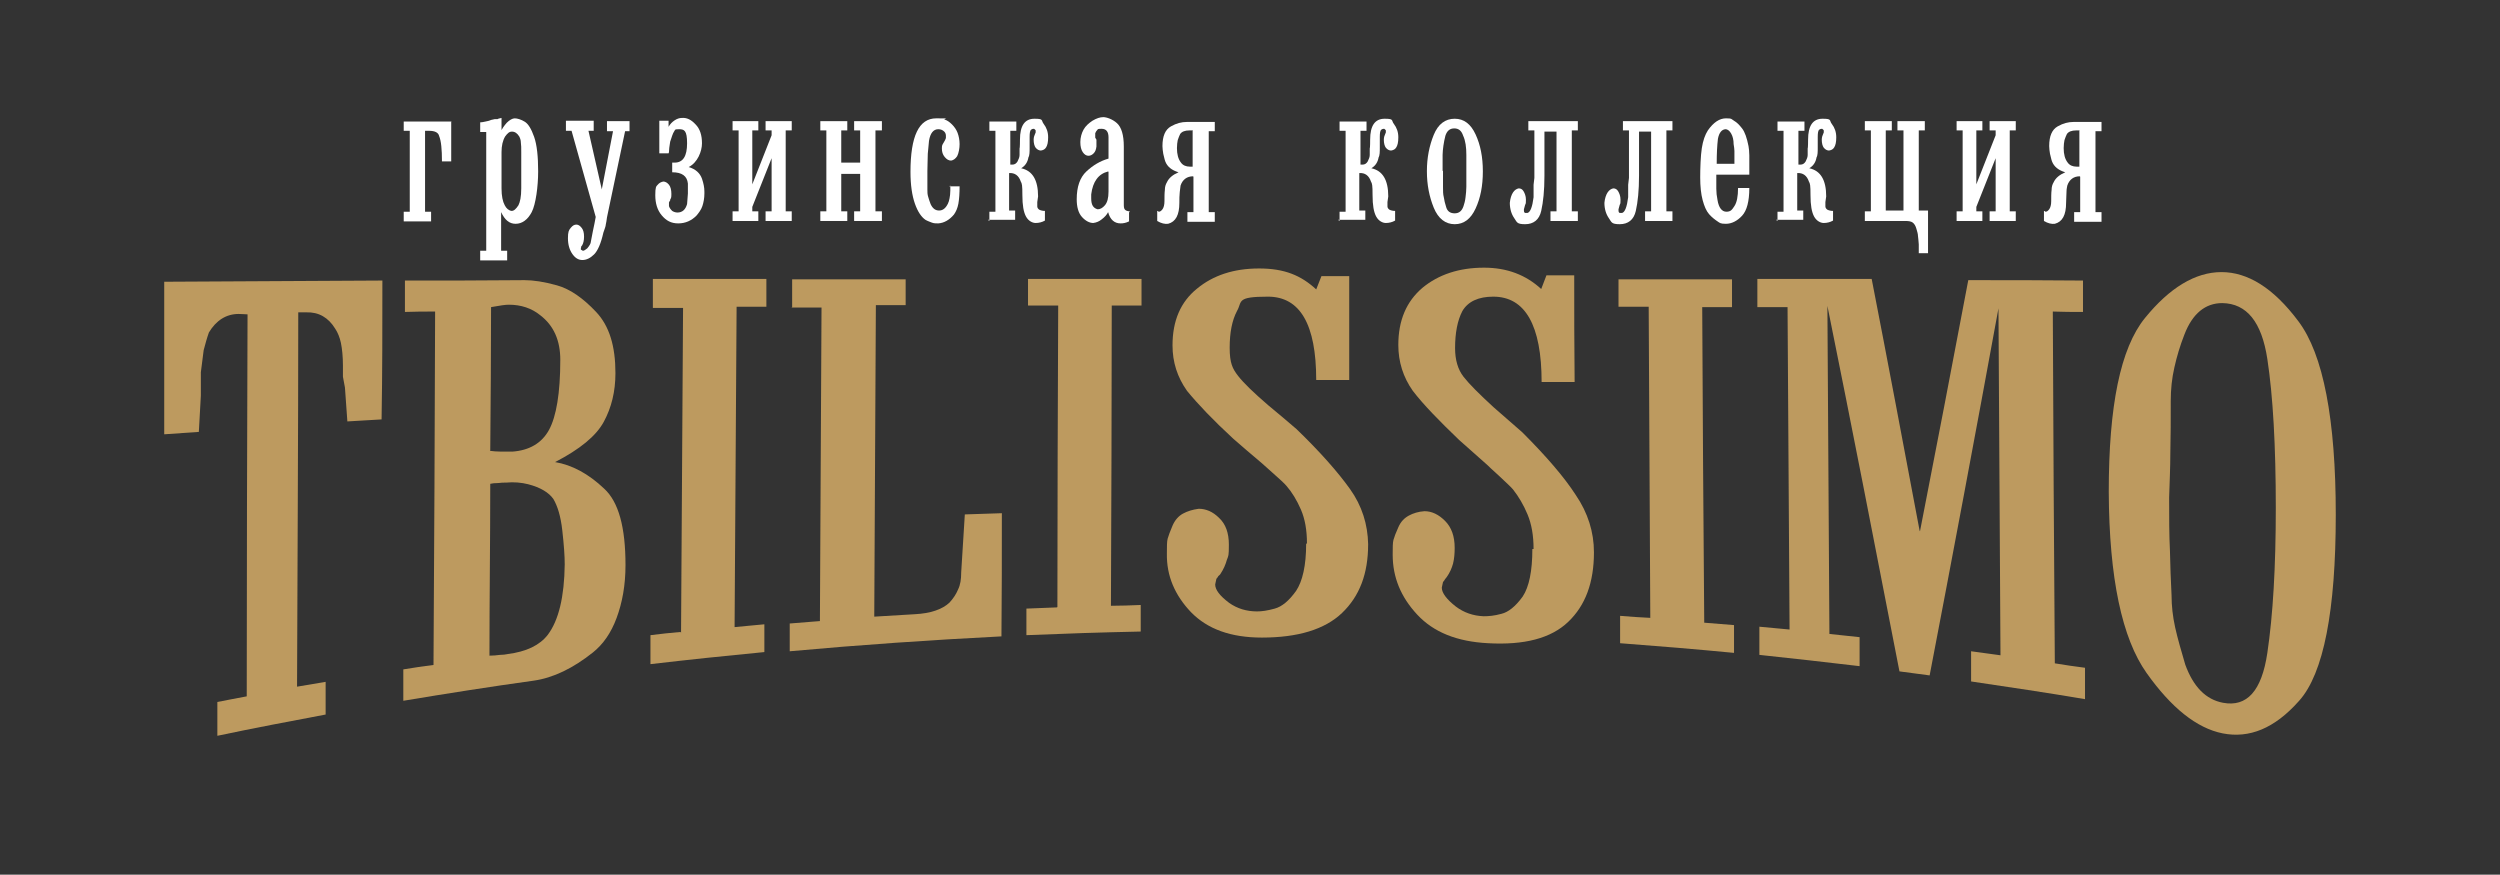
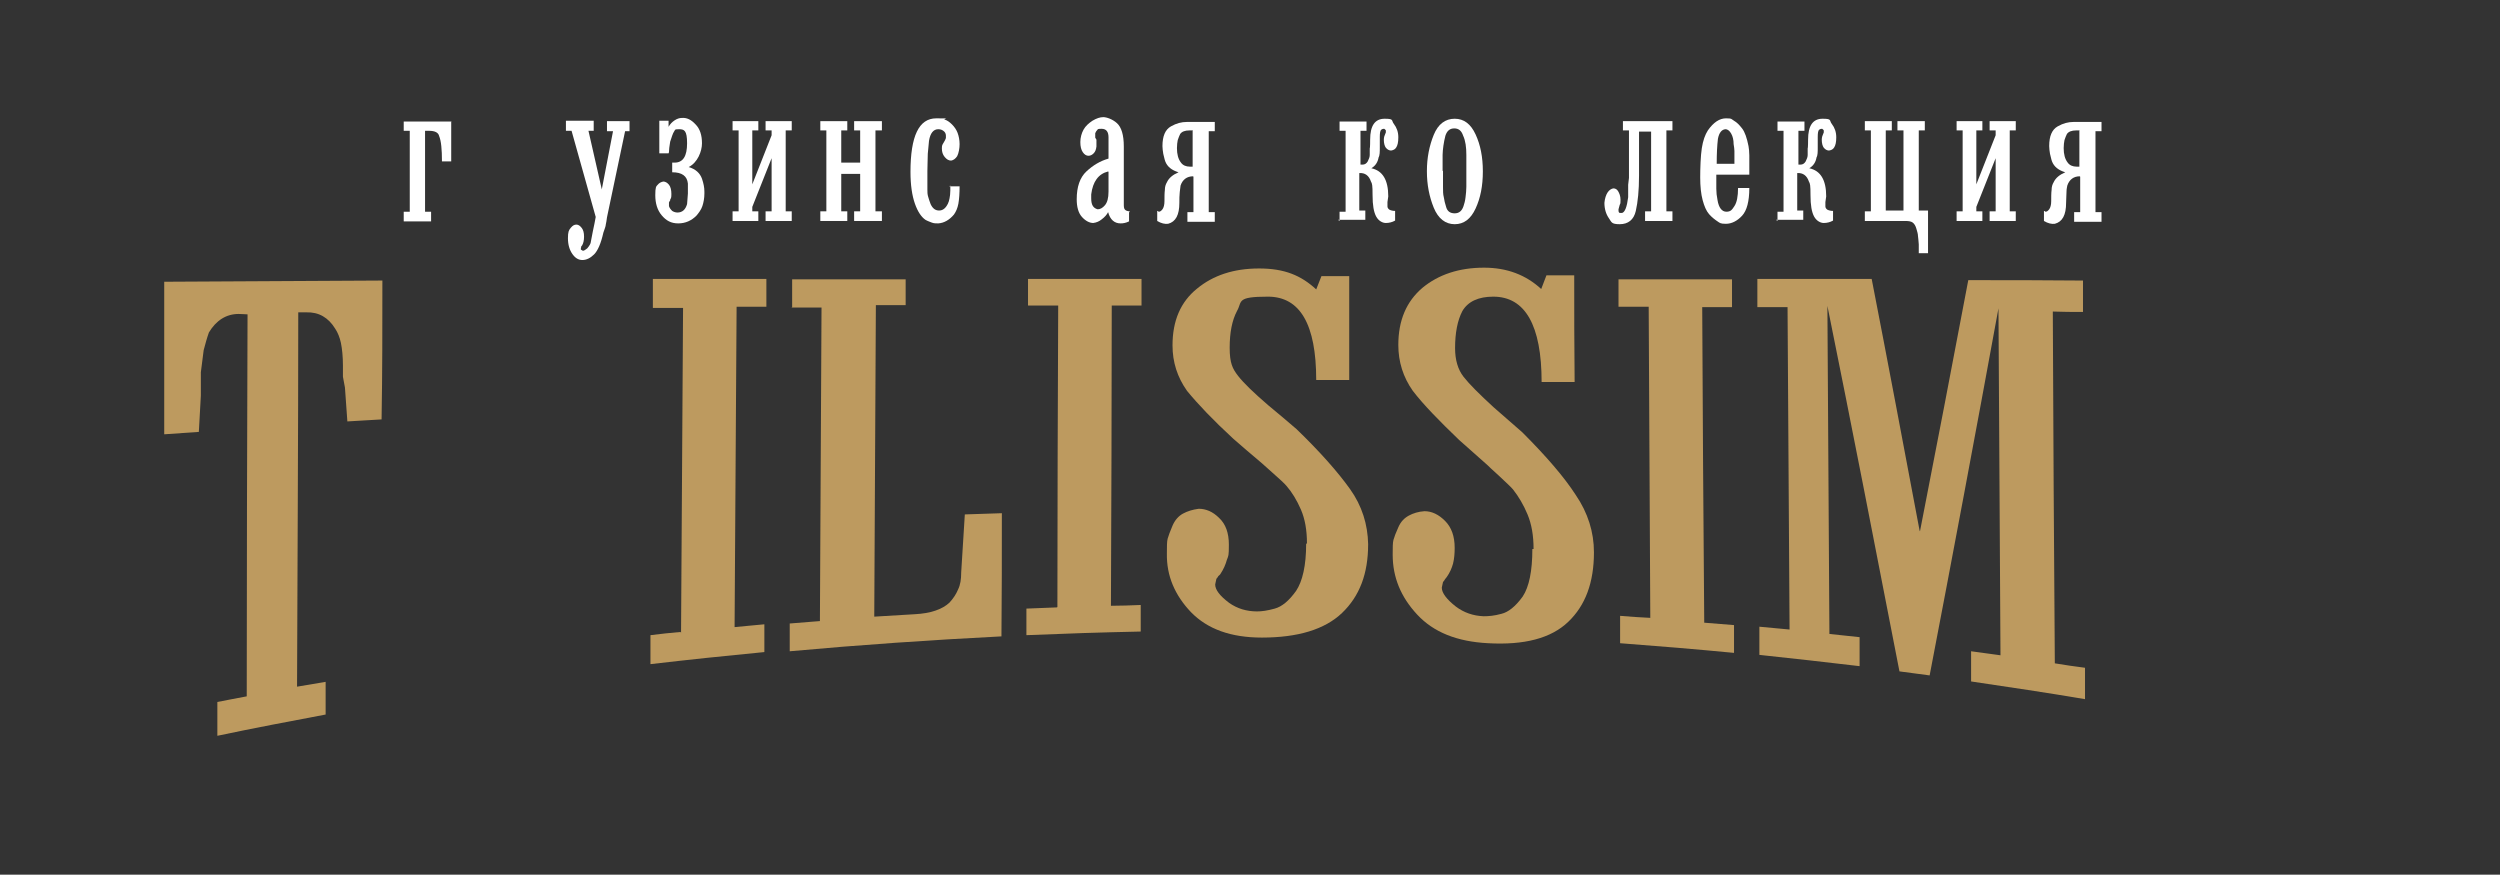
<svg xmlns="http://www.w3.org/2000/svg" id="Layer_1" data-name="Layer 1" version="1.1" viewBox="0 0 621.1 217.3">
  <rect x="0" y="0" width="621.1" height="217.3" fill="#333333" stroke="none" />
  <defs>
    <style> .cls-1 { fill: #bd9a5f; } .cls-1, .cls-2 { stroke-width: 0px; } .cls-2 { fill: #fff; } </style>
  </defs>
  <g>
    <path class="cls-2" d="M112.1,30.1v10h-2.3c0-3-.2-5.1-.7-6.3-.2-.9-1.1-1.3-2.5-1.3h-1v20.1h1.5v2.4h-6.8v-2.4h1.5v-20.1h-1.5v-2.3h11.9Z" />
-     <path class="cls-2" d="M124.4,32.8c.3-.8.8-1.5,1.5-2.3.7-.7,1.4-1.1,2-1.1s1.6.3,2.4.8c.9.5,1.7,1.8,2.4,3.8.7,2,1,4.9,1,8.6s-.6,8.2-1.6,10.1-2.4,2.9-4,2.9-2.7-1-3.6-2.9v9.6h1.5v2.4h-6.7v-2.4h1.5v-29.5h-1.5v-2.4c.4,0,.8-.1,1.3-.2.5-.1,1-.2,1.4-.4l.9-.2h.7c0-.1,1-.3,1-.3v3.6h0ZM129.5,42.3v-4.5c0-1,0-1.8-.1-2.4,0-.6-.2-1.1-.4-1.5-.5-.8-1.1-1.2-1.8-1.2s-1.1.4-1.7,1.2c-.6,1-.9,2.3-.9,3.9v9c0,1.9.3,3.3.8,4.2.4.8,1,1.3,1.7,1.4.6,0,1.1-.5,1.7-1.4.4-.8.7-2.1.7-4.2v-4.5h0Z" />
    <path class="cls-2" d="M149.5,47.1l2.8-14.5h-1.5v-2.5h5.6v2.5h-1.1l-4.5,21.4c-.1.8-.2,1.4-.3,1.8,0,.4-.3,1.1-.6,2-.6,2.7-1.4,4.5-2.3,5.4-.9.9-1.9,1.4-2.9,1.4s-1.8-.5-2.5-1.5-1.1-2.3-1.1-3.9.2-2,.7-2.6.9-.8,1.4-.8.9.3,1.3.8c.4.5.6,1.2.6,2.2s-.2,1.7-.5,2.2l-.2.2v.2c-.1,0-.1.6-.1.6l.5.3c.3,0,.6-.2,1.1-.6.5-.6.9-1.2.9-1.7l.5-2.6.4-1.9.3-1.6-6-21.4h-1.4v-2.5h6.9v2.5h-1.3l3.3,14.5h0Z" />
    <path class="cls-2" d="M166.1,38.1h-2.3v-8.1h2.3v1.5c.4-.7.9-1.2,1.5-1.6s1.2-.6,1.8-.6c1.2-.1,2.3.4,3.4,1.6,1.1,1.1,1.6,2.7,1.6,4.7s-1.1,4.8-3.3,5.9c1.7.5,2.8,1.5,3.3,2.9.4,1.2.6,2.2.6,3.2v.5c0,1.1-.2,2.2-.5,3.1s-.9,1.7-1.5,2.4c-1.2,1.2-2.7,1.9-4.5,1.9s-3-.7-4.1-2-1.6-3-1.6-5,.2-2.2.6-2.6c.4-.5.9-.7,1.4-.8.5,0,1,.3,1.4.8s.6,1.3.6,2.3-.1,1-.3,1.4c0,.2,0,.3-.1.3l-.2.4v.9c.1.4.4.8.8,1.2.3.2.8.4,1.3.4,1.2,0,2-.7,2.4-2.1l.2-2.6v-2.5c-.2-1.9-1.5-2.8-3.9-2.8v-2.4c.1,0,.3,0,.4,0h.2c2.1,0,3.1-1.6,3.1-4.8s-.7-3.5-2-3.5-.9.2-1.3.7c-.1.1-.2.4-.4.9-.2.5-.3,1-.5,1.5-.2,1.2-.3,2-.3,2.6h0Z" />
    <path class="cls-2" d="M186.9,45.8l4.8-12.2v-1.2h-1.5v-2.3h6.5v2.3h-1.5v20.1h1.5v2.4h-6.5v-2.4h1.5v-13.2l-4.8,12.1v1.1h1.5v2.4h-6.4v-2.4h1.5v-20.1h-1.5v-2.3h6.4v2.3h-1.5v13.4h0Z" />
    <path class="cls-2" d="M209,43.2v9.3h1.5v2.4h-6.7v-2.4h1.5v-20.1h-1.5v-2.3h6.7v2.3h-1.5v8h4.7v-8h-1.5v-2.3h6.9v2.3h-1.6v20.1h1.6v2.4h-6.9v-2.4h1.5v-9.3h-4.7Z" />
    <path class="cls-2" d="M235.8,46.3h2.6c0,1.7-.1,3.2-.3,4.3-.2,1.1-.6,2-1.1,2.7-1.1,1.3-2.4,2.1-3.9,2.2-.6,0-1.1,0-1.6-.2s-1.1-.4-1.6-.7c-1-.7-1.9-2-2.6-4-.7-2-1.1-4.6-1.1-7.9,0-8.9,2.1-13.3,6.4-13.3s1.5.1,2.1.3c.6.2,1.2.6,1.8,1.2s1.1,1.3,1.4,2.1c.3.8.5,1.8.5,2.8s-.2,2.2-.6,3c-.4.6-.9,1-1.5,1.1-.6,0-1.1-.3-1.6-.9-.5-.6-.7-1.3-.7-2.1s.1-.9.4-1.4l.4-.7.2-.5v-.6c0-.3-.1-.7-.4-1-.4-.4-.9-.6-1.5-.6-1.2,0-2,1-2.3,2.9-.1.9-.2,2-.3,3.2,0,1.3-.1,2.7-.1,4.3v4.6c0,.6,0,1.2.2,1.8s.3,1.1.6,1.8c.5,1.1,1.2,1.6,2.1,1.6s1.6-.5,2.2-1.7c.2-.4.3-.8.4-1.3.1-.5.2-1.2.2-2v-1.2h0Z" />
-     <path class="cls-2" d="M245.8,54.9v-2.3h1.5v-20.1h-1.5v-2.3h6.7v2.3h-1.5v8.4c.1,0,.3,0,.5,0,.6,0,1-.3,1.3-.8.3-.6.5-1.1.5-1.6v-1.6c.1,0,.1-2.2.1-2.2,0-3.5,1.2-5.2,3.6-5.2s1.6.4,2.3,1.3c.7.9,1.1,2,1.1,3.3s-.2,2-.5,2.5-.7.7-1.3.8c-.4,0-.9-.2-1.3-.7-.3-.4-.5-1.1-.5-2,0-.6.2-1.1.3-1.3l.2-.5v-.5c-.1-.2-.3-.3-.4-.4-.2,0-.4,0-.7.2-.3.2-.4.8-.4,1.8v2.6c0,1.1,0,2-.3,2.5-.2,1.2-.8,2.1-1.8,2.7,2.8.6,4.2,2.9,4.2,7l-.2,1.4v1.1c0,.3.2.6.5.8.4.2.9.3,1.4.3v2.4c-.7.4-1.5.6-2.3.6s-1.8-.5-2.4-1.6-.9-2.8-.9-5.3-.1-2.9-.4-3.4c-.5-1.5-1.5-2.2-2.9-2.1v9.3h1.5v2.3h-6.8Z" />
    <path class="cls-2" d="M280.5,52.8v2.2c-.8.4-1.5.5-2.1.5-1.5,0-2.6-.9-3.1-2.8-.3.6-.8,1.2-1.6,1.8-.6.5-1.3.8-2.1.9-.9,0-1.9-.5-2.8-1.5-.9-1-1.3-2.5-1.3-4.4,0-3.1.8-5.4,2.4-6.9,1.6-1.5,3.4-2.6,5.5-3.2v-5.3c0-1.4-.6-2.1-1.7-2.1s-.9.1-1.1.3-.4.5-.5.8v1.1l.3.5v1.7c-.1.8-.3,1.3-.7,1.7s-.8.6-1.3.6c-.5,0-1-.3-1.4-.9s-.6-1.4-.6-2.5.3-2.2.8-3.1,1.3-1.6,2.2-2.2c1-.6,1.9-.9,2.7-.9s2.3.5,3.4,1.5c1.1,1,1.7,2.9,1.7,5.8v14.2c0,.7,0,1.2.3,1.5.2.2.6.4,1.2.4h0ZM275.3,42.6c-2.4.6-3.8,2.5-4.2,5.7,0,.2,0,.4,0,.6v.4c0,1.6.5,2.4,1.6,2.7.6,0,1.2-.3,1.8-1,.6-.7.9-1.8.9-3.4v-4.9h0Z" />
    <path class="cls-2" d="M296.4,43.8c-1.5,0-2.6.8-3.1,2.3,0,.2-.1.7-.2,1.6s-.1,1.8-.1,2.7c0,3-.9,4.7-2.8,5.2-.8.1-1.7-.1-2.7-.7v-2.5c.2,0,.3.2.4.2.3,0,.6-.2.9-.6.3-.4.5-1.1.5-2s0-2.1.1-2.8c0-.8.2-1.4.5-1.9.5-1.1,1.5-1.9,2.9-2.5-1.7-.5-2.8-1.4-3.3-2.7-.2-.5-.3-1.2-.5-1.9-.1-.7-.2-1.3-.2-1.9,0-2.5.7-4.1,2.1-4.9,1.4-.8,2.7-1.1,3.9-1.1h7v2.3h-1.5v20.1h1.5v2.4h-6.8v-2.4h1.5v-8.8ZM296.4,32.4c-.2,0-.5,0-.9,0-1.1,0-1.9.3-2.3.9-.2.4-.4.9-.6,1.5-.1.5-.2,1.2-.2,2,0,1.5.3,2.7,1,3.6.5.7,1.3,1,2.2,1h.7v-8.9h0Z" />
    <path class="cls-2" d="M332.8,54.9v-2.3h1.5v-20.1h-1.5v-2.3h6.7v2.3h-1.5v8.4c.1,0,.3,0,.5,0,.6,0,1-.3,1.3-.8.3-.6.5-1.1.5-1.6v-1.6c.1,0,.1-2.2.1-2.2,0-3.5,1.2-5.2,3.6-5.2s1.6.4,2.3,1.3c.7.9,1.1,2,1.1,3.3s-.2,2-.5,2.5-.7.7-1.3.8c-.4,0-.9-.2-1.3-.7-.3-.4-.5-1.1-.5-2,0-.6.2-1.1.3-1.3l.2-.5v-.5c-.1-.2-.3-.3-.4-.4-.2,0-.4,0-.7.2-.3.2-.4.8-.4,1.8v2.6c0,1.1,0,2-.3,2.5-.2,1.2-.8,2.1-1.8,2.7,2.8.6,4.2,2.9,4.2,7l-.2,1.4v1.1c0,.3.2.6.5.8.4.2.9.3,1.4.3v2.4c-.7.4-1.5.6-2.3.6s-1.8-.5-2.4-1.6-.9-2.8-.9-5.3-.1-2.9-.4-3.4c-.5-1.5-1.5-2.2-2.9-2.1v9.3h1.5v2.3h-6.8Z" />
    <path class="cls-2" d="M354.5,42.5c0-3.3.6-6.3,1.7-9,1.1-2.7,2.9-4,5.2-4s4,1.3,5.2,3.9c1.2,2.6,1.8,5.6,1.8,9.2s-.6,6.6-1.8,9.2c-1.2,2.6-2.9,3.9-5.2,3.9s-4.1-1.4-5.2-4.1-1.7-5.7-1.7-9ZM358.5,42.5v3.9c0,1,0,1.9.2,2.6.1.7.3,1.6.6,2.5.3,1,1,1.5,2.1,1.5s1.8-.6,2.2-1.8c.2-.6.4-1.3.5-2.2s.2-1.7.2-2.6v-7.9c0-1.9-.2-3.5-.8-4.8-.4-1.2-1.1-1.8-2.2-1.8s-1.8.6-2.2,1.8c-.2.8-.4,1.7-.5,2.5s-.2,1.6-.2,2.3v3.9h0Z" />
-     <path class="cls-2" d="M386.5,32.7h-2.8v11c0,3.6-.3,6.5-.8,8.7-.5,2.2-1.9,3.3-4,3.3s-2-.5-2.7-1.5c-.7-1-1.1-2.3-1.1-3.8.1-1.1.4-2,.8-2.6s.9-.9,1.4-1c.5,0,.9.2,1.2.7s.6,1.2.6,2.1,0,.9-.2,1.3l-.3,1.1c0,.5,0,.8.3.9h.6c.7-.2,1.2-1.5,1.5-3.9v-3.1l.2-1.7v-11.8h-1.5v-2.3h12.3v2.3h-1.5v20.1h1.5v2.4h-6.8v-2.4h1.5v-19.8Z" />
    <path class="cls-2" d="M410,32.7h-2.8v11c0,3.6-.3,6.5-.8,8.7-.5,2.2-1.9,3.3-4,3.3s-2-.5-2.7-1.5c-.7-1-1.1-2.3-1.1-3.8.1-1.1.4-2,.8-2.6s.9-.9,1.4-1c.5,0,.9.2,1.2.7s.6,1.2.6,2.1,0,.9-.2,1.3l-.3,1.1c0,.5,0,.8.3.9h.6c.7-.2,1.2-1.5,1.5-3.9v-3.1l.2-1.7v-11.8h-1.5v-2.3h12.3v2.3h-1.5v20.1h1.5v2.4h-6.8v-2.4h1.5v-19.8Z" />
    <path class="cls-2" d="M431.9,46.7h2.7c0,3.3-.6,5.6-1.8,6.9s-2.6,2-4,2-1.5-.2-2.1-.6-1.4-1-2.1-1.8c-.7-.8-1.2-2-1.6-3.5-.4-1.5-.6-3.4-.6-5.6s.1-5.4.4-7.3c.3-1.9.8-3.3,1.5-4.4,1.4-2,2.9-3,4.5-3s1.3.2,2,.6c.7.4,1.3,1,2,1.9s1.2,2.4,1.6,4.4c.1.6.2,1.4.2,2.3,0,1,0,1.5,0,1.8v3h-8.2c0,1.5,0,2.6,0,3.5s.1,1.8.3,2.8c.3,1.9,1.1,2.9,2.2,2.9s1.4-.5,2-1.4.9-2.4.9-4.5h0ZM430.9,40.9v-2.2c0-.3,0-.7,0-1.2,0-.5-.1-1-.2-1.7,0-1-.2-1.9-.6-2.6s-.8-1-1.3-1.1c-1,0-1.7.8-2,2.4-.2,1.7-.3,3.7-.3,6.2h4.5,0Z" />
    <path class="cls-2" d="M441.6,54.9v-2.3h1.5v-20.1h-1.5v-2.3h6.7v2.3h-1.5v8.4c.1,0,.3,0,.5,0,.6,0,1-.3,1.3-.8.3-.6.5-1.1.5-1.6v-1.6c.1,0,.1-2.2.1-2.2,0-3.5,1.2-5.2,3.6-5.2s1.6.4,2.3,1.3c.7.9,1.1,2,1.1,3.3s-.2,2-.5,2.5-.7.7-1.3.8c-.4,0-.9-.2-1.3-.7-.3-.4-.5-1.1-.5-2,0-.6.2-1.1.3-1.3l.2-.5v-.5c-.1-.2-.3-.3-.4-.4-.2,0-.4,0-.7.2-.3.2-.4.8-.4,1.8v2.6c0,1.1,0,2-.3,2.5-.2,1.2-.8,2.1-1.8,2.7,2.8.6,4.2,2.9,4.2,7l-.2,1.4v1.1c0,.3.2.6.5.8.4.2.9.3,1.4.3v2.4c-.7.4-1.5.6-2.3.6s-1.8-.5-2.4-1.6-.9-2.8-.9-5.3-.1-2.9-.4-3.4c-.5-1.5-1.5-2.2-2.9-2.1v9.3h1.5v2.3h-6.8Z" />
    <path class="cls-2" d="M479,52.3v10.6h-2.3v-2.2c-.1-.9-.1-1.6-.2-2.1,0-.5-.2-1.1-.4-1.8-.2-.7-.5-1.2-.9-1.5-.4-.3-1-.4-1.8-.4h-10.1v-2.4h1.5v-20.1h-1.5v-2.3h6.7v2.3h-1.5v19.9h4.4v-19.9h-1.5v-2.3h6.8v2.3h-1.5v19.9h2.3Z" />
    <path class="cls-2" d="M491,45.8l4.8-12.2v-1.2h-1.5v-2.3h6.5v2.3h-1.5v20.1h1.5v2.4h-6.5v-2.4h1.5v-13.2l-4.8,12.1v1.1h1.5v2.4h-6.4v-2.4h1.5v-20.1h-1.5v-2.3h6.4v2.3h-1.5s0,13.4,0,13.4Z" />
    <path class="cls-2" d="M516.7,43.8c-1.5,0-2.6.8-3.1,2.3,0,.2-.2.7-.2,1.6,0,.9-.1,1.8-.1,2.7,0,3-.9,4.7-2.8,5.2-.8.1-1.7-.1-2.7-.7v-2.5c.2,0,.3.2.4.2.3,0,.6-.2.9-.6.3-.4.5-1.1.5-2s0-2.1.1-2.8c0-.8.2-1.4.5-1.9.5-1.1,1.5-1.9,2.9-2.5-1.7-.5-2.8-1.4-3.3-2.7-.2-.5-.3-1.2-.5-1.9-.1-.7-.2-1.3-.2-1.9,0-2.5.7-4.1,2.1-4.9,1.4-.8,2.7-1.1,3.9-1.1h7v2.3h-1.5v20.1h1.5v2.4h-6.8v-2.4h1.5v-8.8ZM516.7,32.4c-.2,0-.5,0-.9,0-1.1,0-1.9.3-2.3.9-.2.4-.4.9-.6,1.5-.1.5-.2,1.2-.2,2,0,1.5.3,2.7,1,3.6.5.7,1.3,1,2.2,1h.7v-8.9h0Z" />
  </g>
  <g>
    <path class="cls-1" d="M81,177.5c-9,1.7-18,3.4-27,5.3,0-2.8,0-5.6,0-8.4,2.4-.5,4.8-.9,7.3-1.4,0-31.6.1-63.2.2-94.9-.6,0-1.3-.1-2.2-.1-3.1,0-5.6,1.6-7.4,4.6-.5,1.4-.9,2.9-1.3,4.4-.2,1.8-.5,3.7-.7,5.5v5.8c-.2,3-.3,6-.5,9-2.9.2-5.7.4-8.6.6v-37.9c18.1-.1,36.1-.2,54.2-.3,0,11.5,0,23-.2,34.5-2.8.2-5.7.3-8.5.5-.2-2.8-.4-5.6-.6-8.4-.2-.9-.3-1.8-.5-2.7,0-1.2,0-2.1,0-2.7,0-2.3-.2-4.2-.5-5.7-.3-1.4-.8-2.6-1.4-3.5-1.7-2.8-4.1-4.2-7.2-4.1-.9,0-1.5,0-2,0,0,31-.2,62-.3,93,2.4-.4,4.8-.8,7.1-1.2,0,2.7,0,5.4,0,8.1Z" />
-     <path class="cls-1" d="M107.7,165.1c.2-29.2.3-58.5.4-87.7-2.5,0-5,0-7.5.1,0-2.6,0-5.2,0-7.8,9.9,0,19.8,0,29.7-.1,2.2,0,4.9.4,8.1,1.3,3.2.9,6.4,3.1,9.7,6.6s4.8,8.5,4.8,15.2c0,4.6-1,8.6-2.9,12.1-1.9,3.5-5.9,6.8-12.1,10,4.2.7,8.3,2.9,12.2,6.6,3.6,3.3,5.3,9.6,5.3,19,0,5-.8,9.3-2.2,13.1s-3.4,6.6-5.9,8.6c-4.9,3.9-9.8,6.3-14.7,7-10.8,1.5-21.6,3.2-32.4,5,0-2.6,0-5.2,0-7.8,2.5-.4,5-.8,7.5-1.1h0ZM121.7,112c.8.1,1.7.2,2.8.2,1.1,0,2,0,2.8,0,4.2-.3,7.3-2.1,9.1-5.4s2.8-9.1,2.8-17.4c0-4.8-1.6-8.5-5-11.1-2.1-1.7-4.7-2.6-7.8-2.6-.8,0-2.2.2-4.4.6,0,11.8-.1,23.7-.2,35.6h0ZM121.4,162.9c1.1,0,2-.1,2.8-.2.8,0,1.4-.1,1.9-.2,4.7-.6,8-2.2,10-4.8,2.7-3.6,4.1-9.4,4.2-17.5,0-2.1-.2-4.8-.6-8.4-.4-3.6-1.2-6.1-2.2-7.8-1.1-1.6-3.2-2.9-6.3-3.7-1.6-.4-3.5-.6-5.5-.4-.7,0-1.2,0-1.8.1-1,0-1.7.1-2.1.2,0,14.2-.2,28.5-.2,42.7h0Z" />
    <path class="cls-1" d="M169.2,157.3c.2-26.9.3-53.8.5-80.8-2.5,0-5,0-7.5,0,0-2.4,0-4.8,0-7.2,9.4,0,18.8,0,28.2,0,0,2.3,0,4.6,0,6.9-2.4,0-4.9,0-7.4,0-.2,26.5-.3,53-.5,79.6,2.4-.2,4.9-.5,7.4-.7,0,2.3,0,4.6,0,6.9-9.4.9-18.9,1.9-28.3,3,0-2.4,0-4.8,0-7.2,2.5-.3,5-.6,7.5-.8h0Z" />
    <path class="cls-1" d="M196.8,76.3c0-2.3,0-4.6,0-6.9,9.4,0,18.8,0,28.2,0,0,2.1,0,4.2,0,6.4-2.4,0-4.9,0-7.4,0-.1,25.8-.3,51.6-.4,77.4,3.3-.2,6.7-.4,10-.6,4-.2,6.9-1.2,8.7-2.9.9-1,1.6-2,2.1-3.2.6-1.2.8-2.6.8-4.3.3-4.8.6-9.6.9-14.4,3.1-.1,6.1-.2,9.2-.3,0,10.2,0,20.4-.1,30.6-17.6.9-35.1,2.1-52.6,3.7,0-2.3,0-4.6,0-6.9,2.5-.2,5-.4,7.5-.6.1-26,.3-51.9.4-77.9-2.5,0-5,0-7.5,0h0Z" />
    <path class="cls-1" d="M262.7,150.8c0-25,.1-49.9.2-74.9-2.5,0-5,0-7.5,0,0-2.2,0-4.4,0-6.6,9.4,0,18.8,0,28.2,0,0,2.2,0,4.4,0,6.6-2.5,0-4.9,0-7.4,0,0,24.9-.1,49.7-.2,74.6,2.5,0,4.9-.1,7.4-.2,0,2.2,0,4.4,0,6.6-9.5.2-18.9.5-28.4.9,0-2.2,0-4.4,0-6.6,2.5-.1,5-.2,7.6-.3h0Z" />
    <path class="cls-1" d="M324.7,135c0-3.3-.5-6.1-1.5-8.4-1-2.3-2.2-4.3-3.6-5.9-.5-.6-1.7-1.7-3.4-3.2-1.8-1.6-2.7-2.4-2.8-2.5-2.4-2-4.7-4-7-6-5-4.6-8.8-8.6-11.5-11.9-2.4-3.4-3.6-7.1-3.6-11.3,0-6.1,2-10.8,6.1-14.1,4-3.3,9.1-5,15.4-5s10.4,1.7,14.2,5.2c.4-1.1.9-2.2,1.3-3.3h6.9c0,8.6,0,17.2,0,25.8-2.7,0-5.5,0-8.2,0,0-13.8-4-20.7-12-20.7s-6.3,1.2-7.7,3.6c-1.2,2.3-1.8,5.3-1.8,9.1s.7,5.2,2.1,7c1.4,1.8,3.9,4.2,7.5,7.3,2.4,2,4.7,3.9,7,5.9,5.9,5.7,10.3,10.7,13.3,14.9,3,4.2,4.4,8.8,4.5,13.7,0,7.3-2.1,12.9-6.5,17.1-4.3,4.1-11,6.1-19.9,6.1-7.7,0-13.5-2.1-17.6-6.3-4-4.2-6.1-9-6-14.6,0-1.7,0-3,.2-3.7.2-.7.6-1.8,1.2-3.2.6-1.4,1.5-2.4,2.6-3s2.4-1,3.9-1.2c1.8,0,3.5.7,5.1,2.3,1.6,1.5,2.4,3.7,2.4,6.6s-.1,2.7-.5,3.8c-.3,1.1-.8,2.3-1.6,3.5-.1.2-.3.3-.5.5-.1.2-.3.5-.5.7-.1.4-.2.9-.3,1.4,0,1.3,1.1,2.8,3.5,4.6,2,1.4,4.3,2.1,6.9,2.1,1.2,0,2.6-.2,4.4-.7s3.5-1.9,5.3-4.4c1.6-2.4,2.5-6.3,2.5-11.7h0Z" />
    <path class="cls-1" d="M381,136.4c0-3.4-.5-6.2-1.5-8.6-1-2.4-2.2-4.4-3.6-6.2-.5-.6-1.7-1.7-3.5-3.4-1.8-1.6-2.7-2.5-2.8-2.6-2.4-2.1-4.7-4.2-7.1-6.3-5-4.8-8.9-8.8-11.5-12.2-2.4-3.4-3.6-7.2-3.6-11.4,0-6.1,2-10.8,6-14.2,4-3.3,9.1-5,15.3-5,5.7,0,10.4,1.8,14.2,5.3.4-1.1.9-2.3,1.3-3.4h6.9c0,8.8,0,17.7.1,26.5-2.7,0-5.5,0-8.2,0,0-14.1-4.1-21.2-12-21.2-3.7,0-6.3,1.2-7.7,3.6-1.2,2.3-1.8,5.4-1.8,9.2,0,2.9.7,5.3,2.1,7.1,1.4,1.8,3.9,4.3,7.5,7.6,2.4,2.1,4.7,4.1,7.1,6.2,5.9,5.9,10.4,11.1,13.3,15.6,3,4.4,4.5,9.2,4.5,14.2,0,7.5-2.1,13.2-6.4,17.3-4.3,4.1-10.9,5.8-19.9,5.3-7.7-.4-13.5-2.7-17.6-7.1s-6.1-9.3-6.1-14.9c0-1.7,0-3,.2-3.7s.6-1.8,1.2-3.1c.6-1.4,1.5-2.3,2.6-2.9,1.1-.6,2.4-1,3.9-1.1,1.8,0,3.5.8,5.1,2.4,1.6,1.6,2.4,3.8,2.4,6.7,0,1.4-.1,2.7-.4,3.9-.3,1.1-.8,2.3-1.6,3.4-.1.2-.3.3-.4.5-.1.2-.3.5-.5.7-.1.4-.2.9-.3,1.4,0,1.3,1.2,2.9,3.5,4.7,2,1.5,4.3,2.3,6.9,2.4,1.2,0,2.6-.1,4.4-.6,1.7-.4,3.5-1.8,5.3-4.3,1.6-2.4,2.4-6.4,2.4-11.8h0Z" />
    <path class="cls-1" d="M410,153.6c-.1-25.8-.3-51.6-.4-77.4-2.5,0-5,0-7.5,0,0-2.3,0-4.5,0-6.8,9.4,0,18.8,0,28.2,0,0,2.3,0,4.6,0,6.9-2.5,0-4.9,0-7.4,0,.1,26.1.3,52.2.5,78.4,2.5.2,4.9.4,7.4.6,0,2.3,0,4.6,0,6.9-9.4-.9-18.9-1.7-28.3-2.4,0-2.3,0-4.5,0-6.8,2.5.2,5,.4,7.5.5h0Z" />
    <path class="cls-1" d="M477,132c4-20.5,8-41.2,12-62.4,9.5,0,19,0,28.5.1,0,2.6,0,5.2,0,7.8-2.5,0-5,0-7.5-.1.1,29.1.3,58.2.5,87.4,2.5.4,5,.8,7.5,1.1,0,2.6,0,5.2,0,7.8-9.4-1.6-18.9-3-28.3-4.4,0-2.5,0-5,0-7.5,2.4.3,4.9.7,7.3,1-.2-28.7-.3-57.5-.5-86.2-5.7,31.2-11.4,61.5-17.1,91.2-2.5-.3-5-.7-7.5-1-6-30.9-11.9-61.2-17.9-90.8.2,27.2.3,54.3.5,81.5,2.5.3,5,.5,7.5.8,0,2.4,0,4.8,0,7.2-8.3-1-16.6-1.9-24.9-2.8,0-2.3,0-4.7,0-7,2.5.2,5,.5,7.5.7-.2-26.7-.3-53.4-.5-80.1-2.5,0-5,0-7.5,0,0-2.3,0-4.7,0-7,9.5,0,19,0,28.4,0,4,20.5,7.9,41.3,11.9,62.5h0Z" />
-     <path class="cls-1" d="M523.9,122.2c0-21.4,2.9-35.7,9-43.2,6.1-7.5,12.5-11.4,19-11.4,6.5,0,12.9,3.9,19.1,12.2,6.2,8.2,9.3,24.4,9.3,48.1s-3,39.4-9.1,46.2c-6.1,6.9-12.4,9.4-19,8.1-6.5-1.3-12.8-6.4-18.9-15-6.1-8.6-9.3-23.5-9.4-45ZM538.9,123.6c0,5,0,9.3.2,13.2.1,3.8.2,7.5.4,11.1,0,2.6.3,5.3.9,8,.6,2.7,1.5,5.8,2.5,9.2,2,5.5,5.1,8.7,9.4,9.5,5.9,1.1,9.6-2.9,11-12.4,1.4-9.4,2.1-21.4,2.1-36,0-15.5-.7-27.8-2.1-37-1.4-9.2-5.1-13.8-11.2-13.9-4.2,0-7.4,2.6-9.4,7.8-1.1,2.8-1.9,5.5-2.5,8.2-.6,2.6-.9,5.4-.9,8.3,0,4.6,0,8.8-.1,12.8,0,3.9-.2,7.7-.3,11.2h0Z" />
  </g>
</svg>